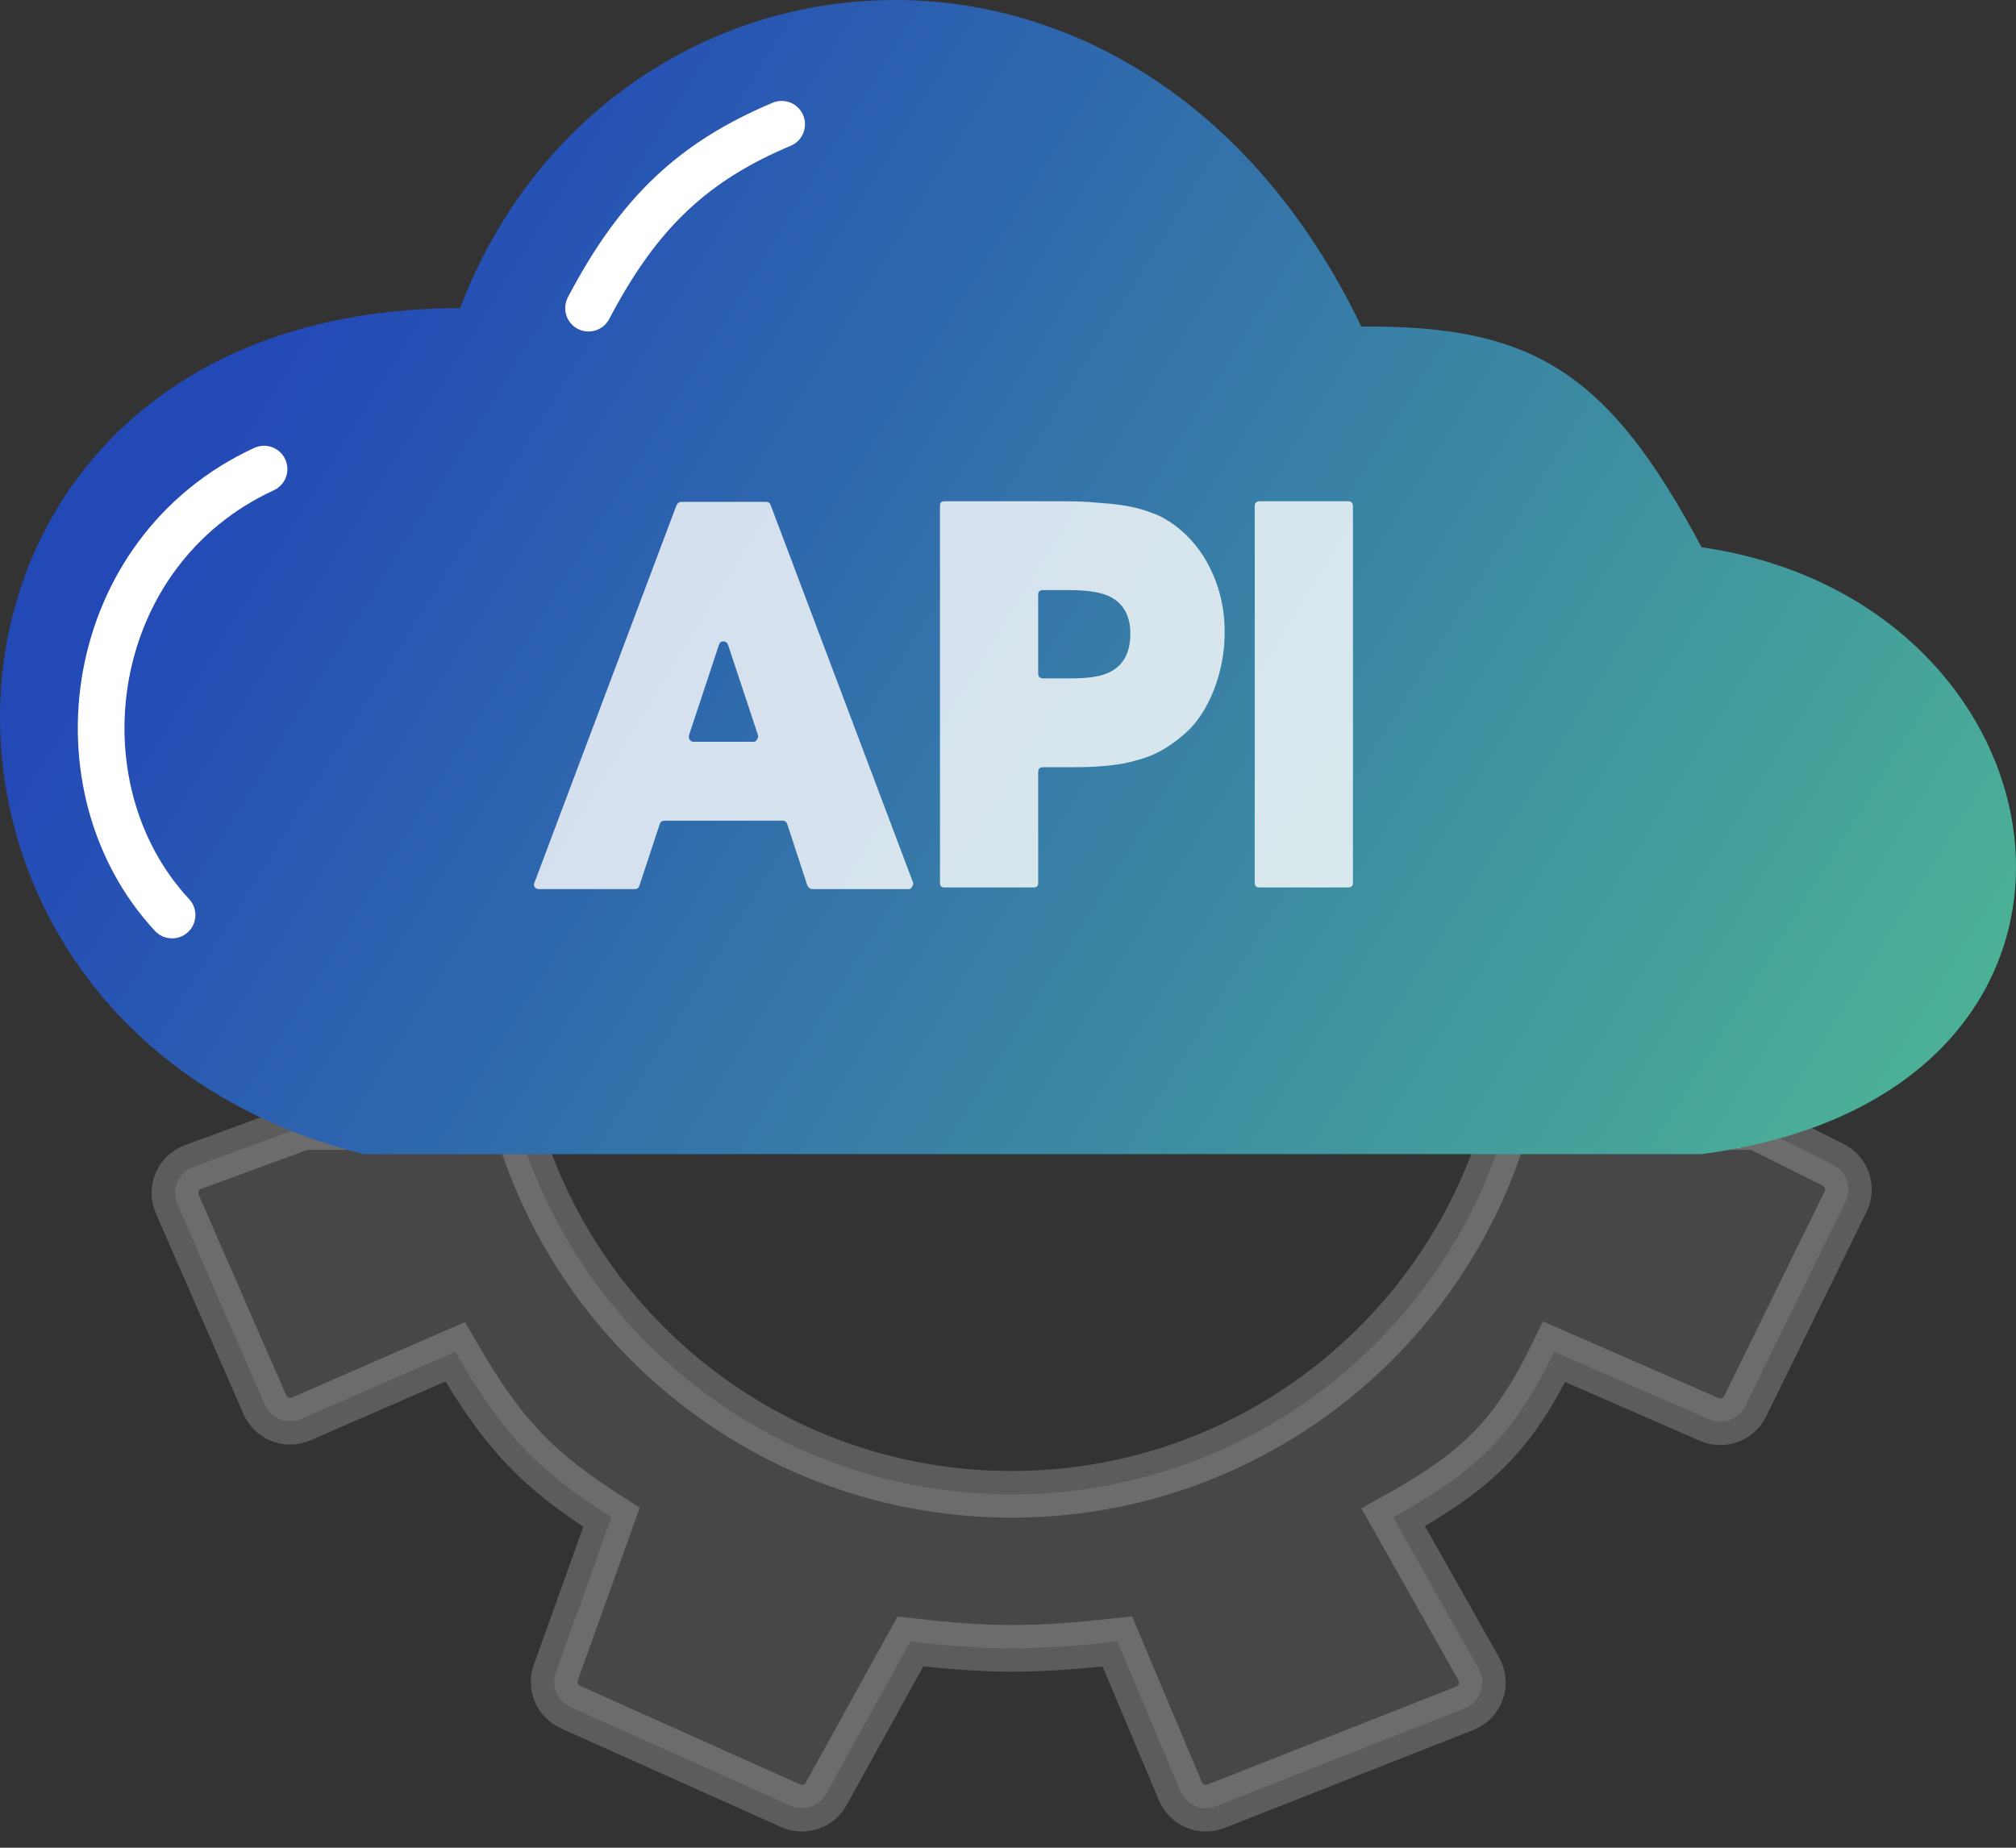
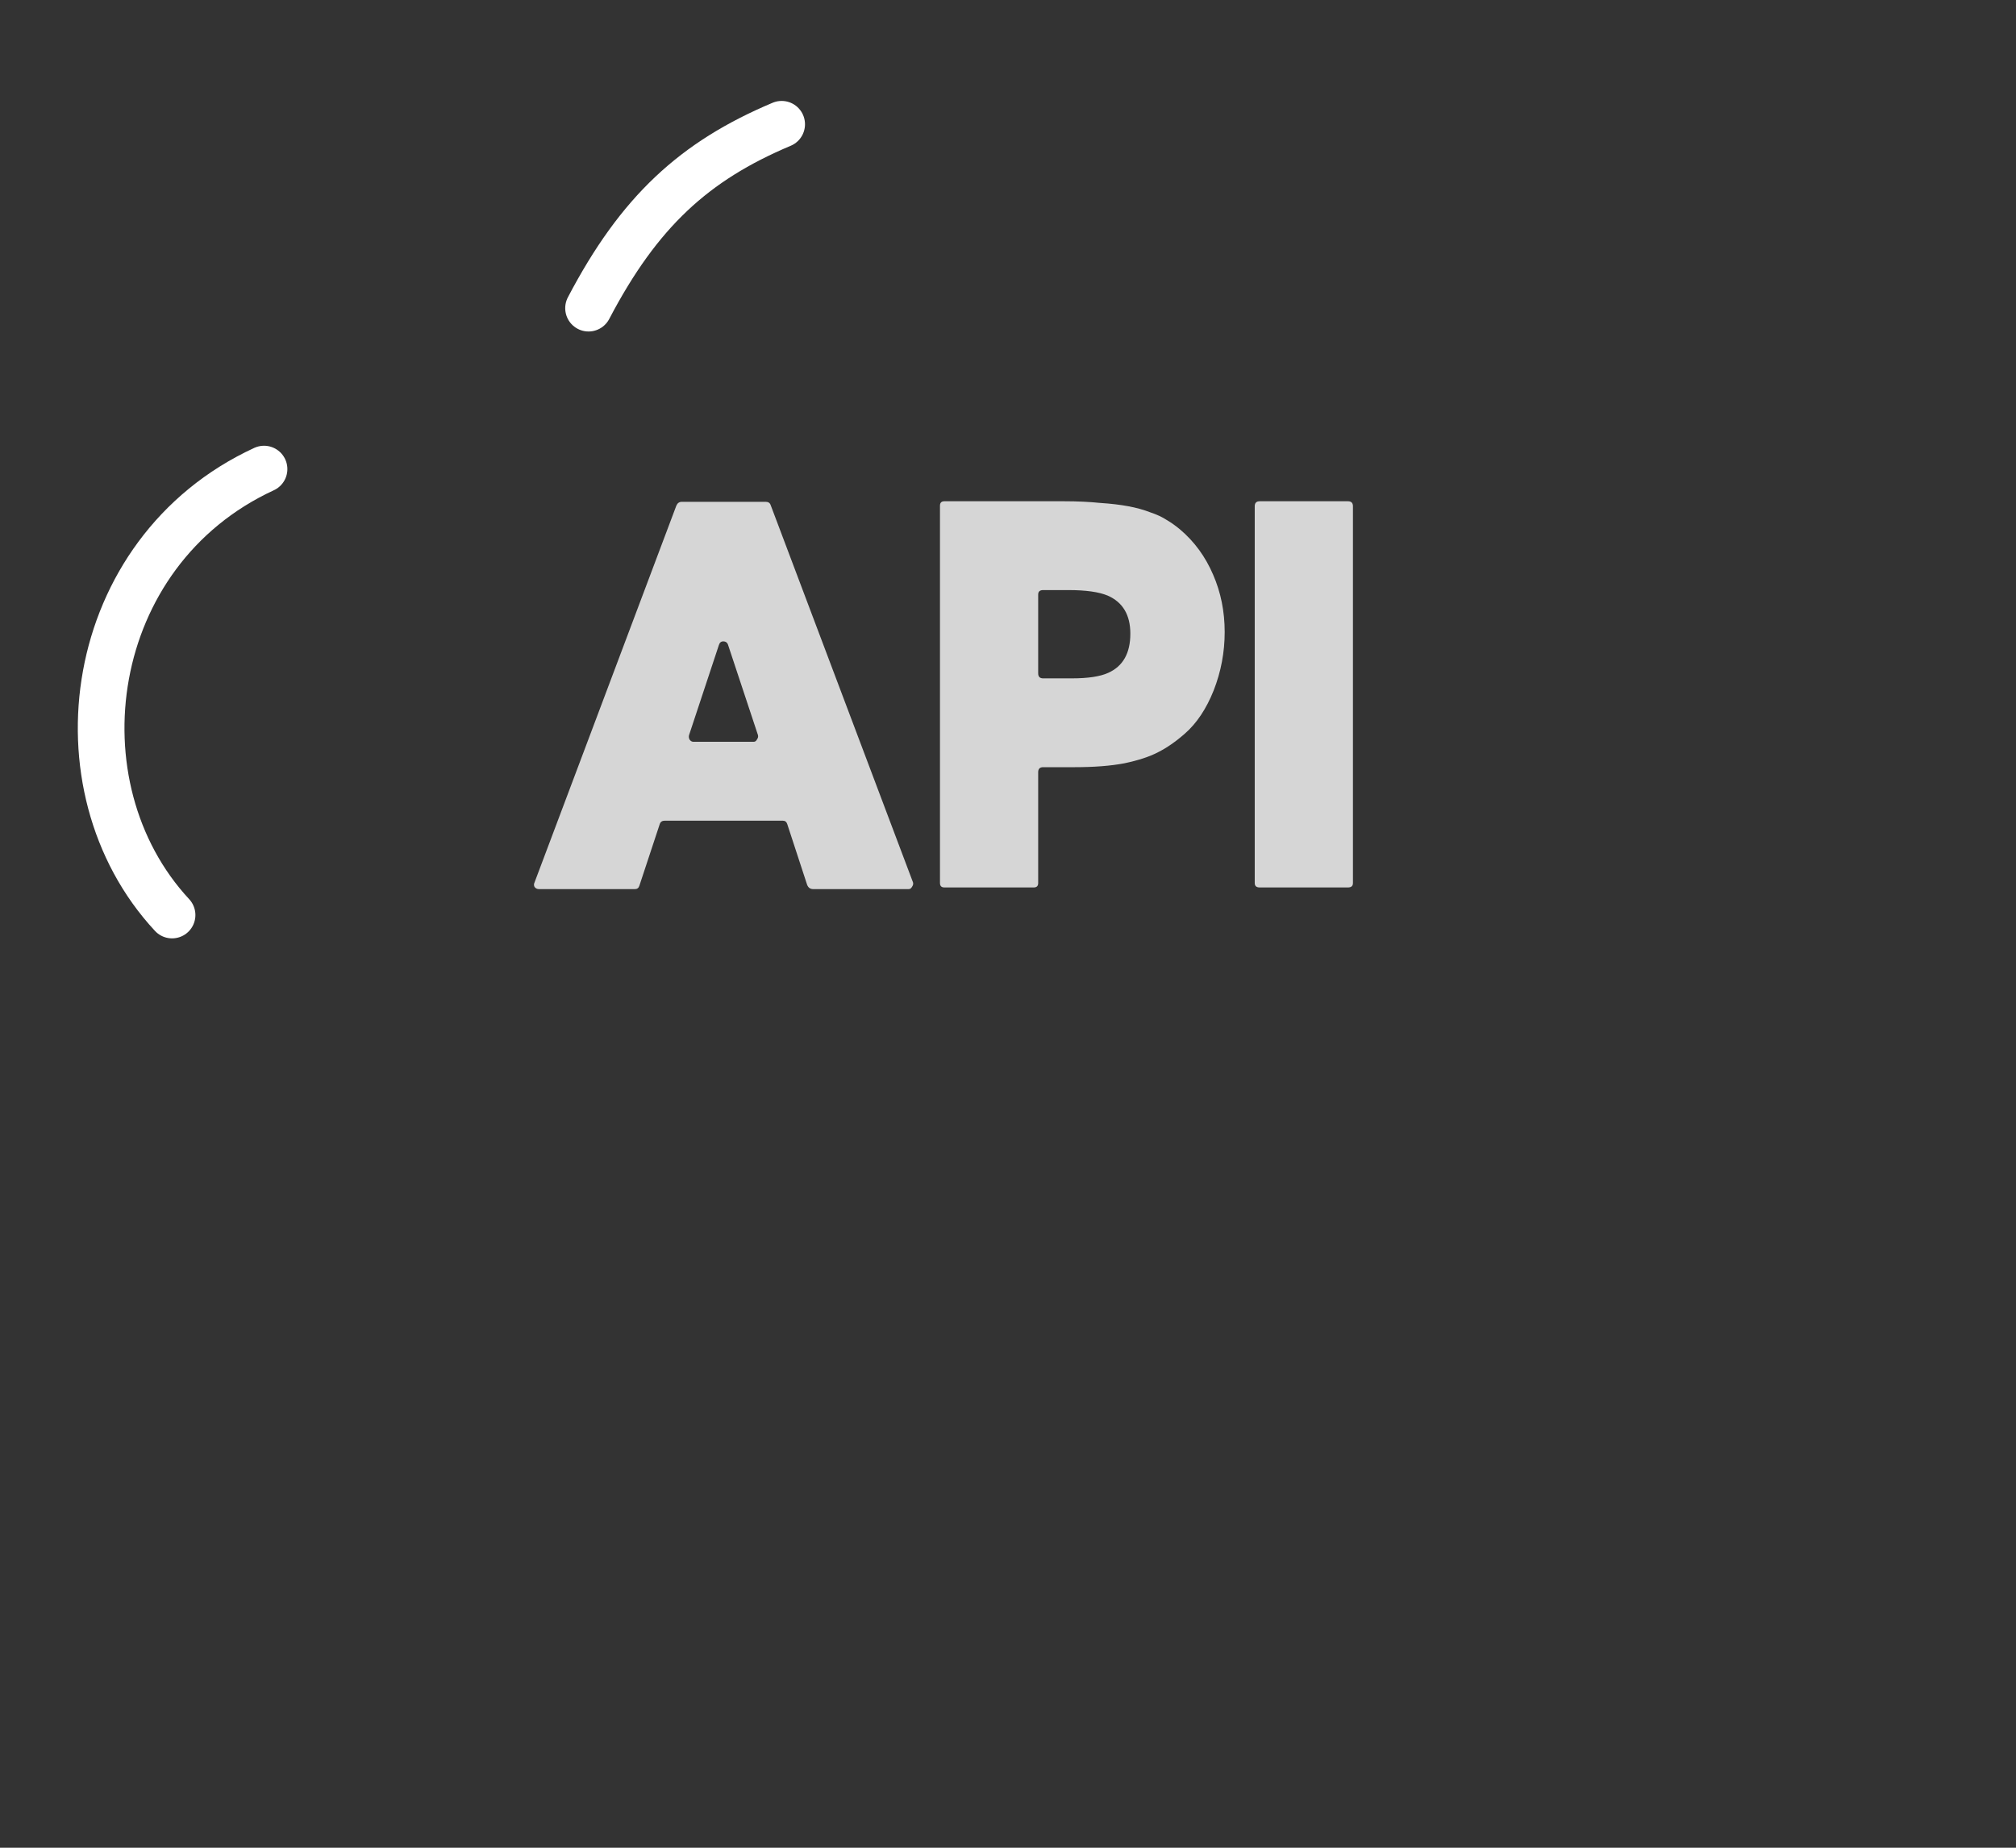
<svg xmlns="http://www.w3.org/2000/svg" width="108" height="99" viewBox="0 0 108 99" fill="none">
  <rect x="0" y="0" width="108" height="99" fill="#333333" stroke="none" />
-   <path d="M27.745 60.358H16.257L10.341 62.528C9.542 62.821 9.155 63.726 9.495 64.507L14.188 75.262C14.515 76.01 15.385 76.352 16.134 76.026L24.386 72.428C26.974 76.924 28.85 78.802 32.761 81.296L29.775 89.615C29.514 90.342 29.857 91.147 30.561 91.463L42.359 96.752C43.06 97.066 43.886 96.79 44.257 96.118L48.773 87.947C52.953 88.431 55.353 88.448 59.857 87.947L63.238 95.977C63.55 96.717 64.395 97.073 65.142 96.778L78.477 91.526C79.311 91.197 79.663 90.206 79.222 89.424L74.637 81.296C79.024 78.859 81.03 77.036 83.259 72.428L91.571 76.052C92.295 76.368 93.14 76.058 93.488 75.348L98.87 64.385C99.228 63.656 98.93 62.775 98.204 62.412L94.097 60.358H80.638C77.247 71.754 66.69 80.065 54.192 80.065C41.694 80.065 31.137 71.754 27.745 60.358Z" fill="white" fill-opacity="0.1" stroke="white" stroke-opacity="0.2" stroke-width="2.5" stroke-linecap="round" />
-   <path d="M91.155 61.837H19.474C-8.113 54.939 -6.391 16.512 24.646 16.512C32.529 -4.18 61.104 -7.136 72.927 17.497C82.079 17.418 86.151 19.899 91.155 29.321C111.601 32.277 115.542 58.635 91.155 61.837Z" fill="url(#paint0_linear_1126_65697)" />
  <path d="M14.145 25.133C4.537 29.567 2.813 42.13 9.218 49.027" stroke="white" stroke-width="2.5" stroke-linecap="round" />
  <path d="M31.529 16.511C34.239 11.338 37.195 8.629 41.875 6.658" stroke="white" stroke-width="2.5" stroke-linecap="round" />
  <path d="M48.913 47.283C48.933 47.362 48.913 47.441 48.854 47.52C48.814 47.598 48.755 47.638 48.676 47.638H43.563C43.405 47.638 43.297 47.559 43.237 47.401L42.173 44.15C42.134 44.032 42.055 43.972 41.937 43.972H35.611C35.473 43.972 35.385 44.032 35.345 44.15L34.251 47.46C34.212 47.579 34.133 47.638 34.015 47.638H28.872C28.773 47.638 28.694 47.598 28.635 47.52C28.596 47.441 28.596 47.362 28.635 47.283L36.232 27.094C36.291 26.956 36.389 26.887 36.527 26.887H41.02C41.158 26.887 41.247 26.946 41.286 27.064L48.913 47.283ZM40.37 39.745C40.449 39.745 40.508 39.706 40.547 39.627C40.607 39.548 40.626 39.469 40.607 39.391L39.01 34.572C38.971 34.434 38.882 34.365 38.744 34.365C38.626 34.365 38.547 34.434 38.508 34.572L36.912 39.391C36.892 39.469 36.902 39.548 36.941 39.627C37 39.706 37.069 39.745 37.148 39.745H40.37Z" fill="white" fill-opacity="0.8" />
  <path d="M63.214 28.365C63.983 29.015 64.574 29.823 64.988 30.789C65.401 31.735 65.608 32.76 65.608 33.863C65.608 34.947 65.411 35.991 65.017 36.996C64.623 37.982 64.111 38.75 63.48 39.302C62.987 39.736 62.505 40.071 62.032 40.307C61.578 40.544 60.977 40.741 60.228 40.898C59.499 41.036 58.613 41.105 57.568 41.105H55.883C55.706 41.105 55.617 41.194 55.617 41.371V47.313C55.617 47.47 55.538 47.549 55.381 47.549H50.592C50.434 47.549 50.356 47.47 50.356 47.313V27.094C50.356 26.936 50.434 26.857 50.592 26.857H57.007C57.716 26.857 58.356 26.887 58.928 26.946C59.519 26.985 60.022 27.045 60.435 27.123C60.869 27.202 61.263 27.311 61.618 27.449C61.973 27.567 62.268 27.705 62.505 27.862C62.741 28 62.978 28.168 63.214 28.365ZM59.371 36.05C60.16 35.696 60.554 34.996 60.554 33.952C60.554 32.947 60.15 32.267 59.342 31.912C58.869 31.715 58.169 31.616 57.243 31.616H55.883C55.706 31.616 55.617 31.695 55.617 31.853V36.08C55.617 36.257 55.706 36.346 55.883 36.346H57.42C58.288 36.346 58.938 36.248 59.371 36.05Z" fill="white" fill-opacity="0.8" />
  <path d="M72.213 26.857C72.391 26.857 72.479 26.946 72.479 27.123V47.313C72.479 47.47 72.391 47.549 72.213 47.549H67.484C67.306 47.549 67.218 47.47 67.218 47.313V27.123C67.218 26.946 67.306 26.857 67.484 26.857H72.213Z" fill="white" fill-opacity="0.8" />
  <defs>
    <linearGradient id="paint0_linear_1126_65697" x1="19.214" y1="11.093" x2="100.995" y2="61.837" gradientUnits="userSpaceOnUse">
      <stop stop-color="#2349B7" />
      <stop offset="1" stop-color="#4BB196" />
    </linearGradient>
  </defs>
</svg>